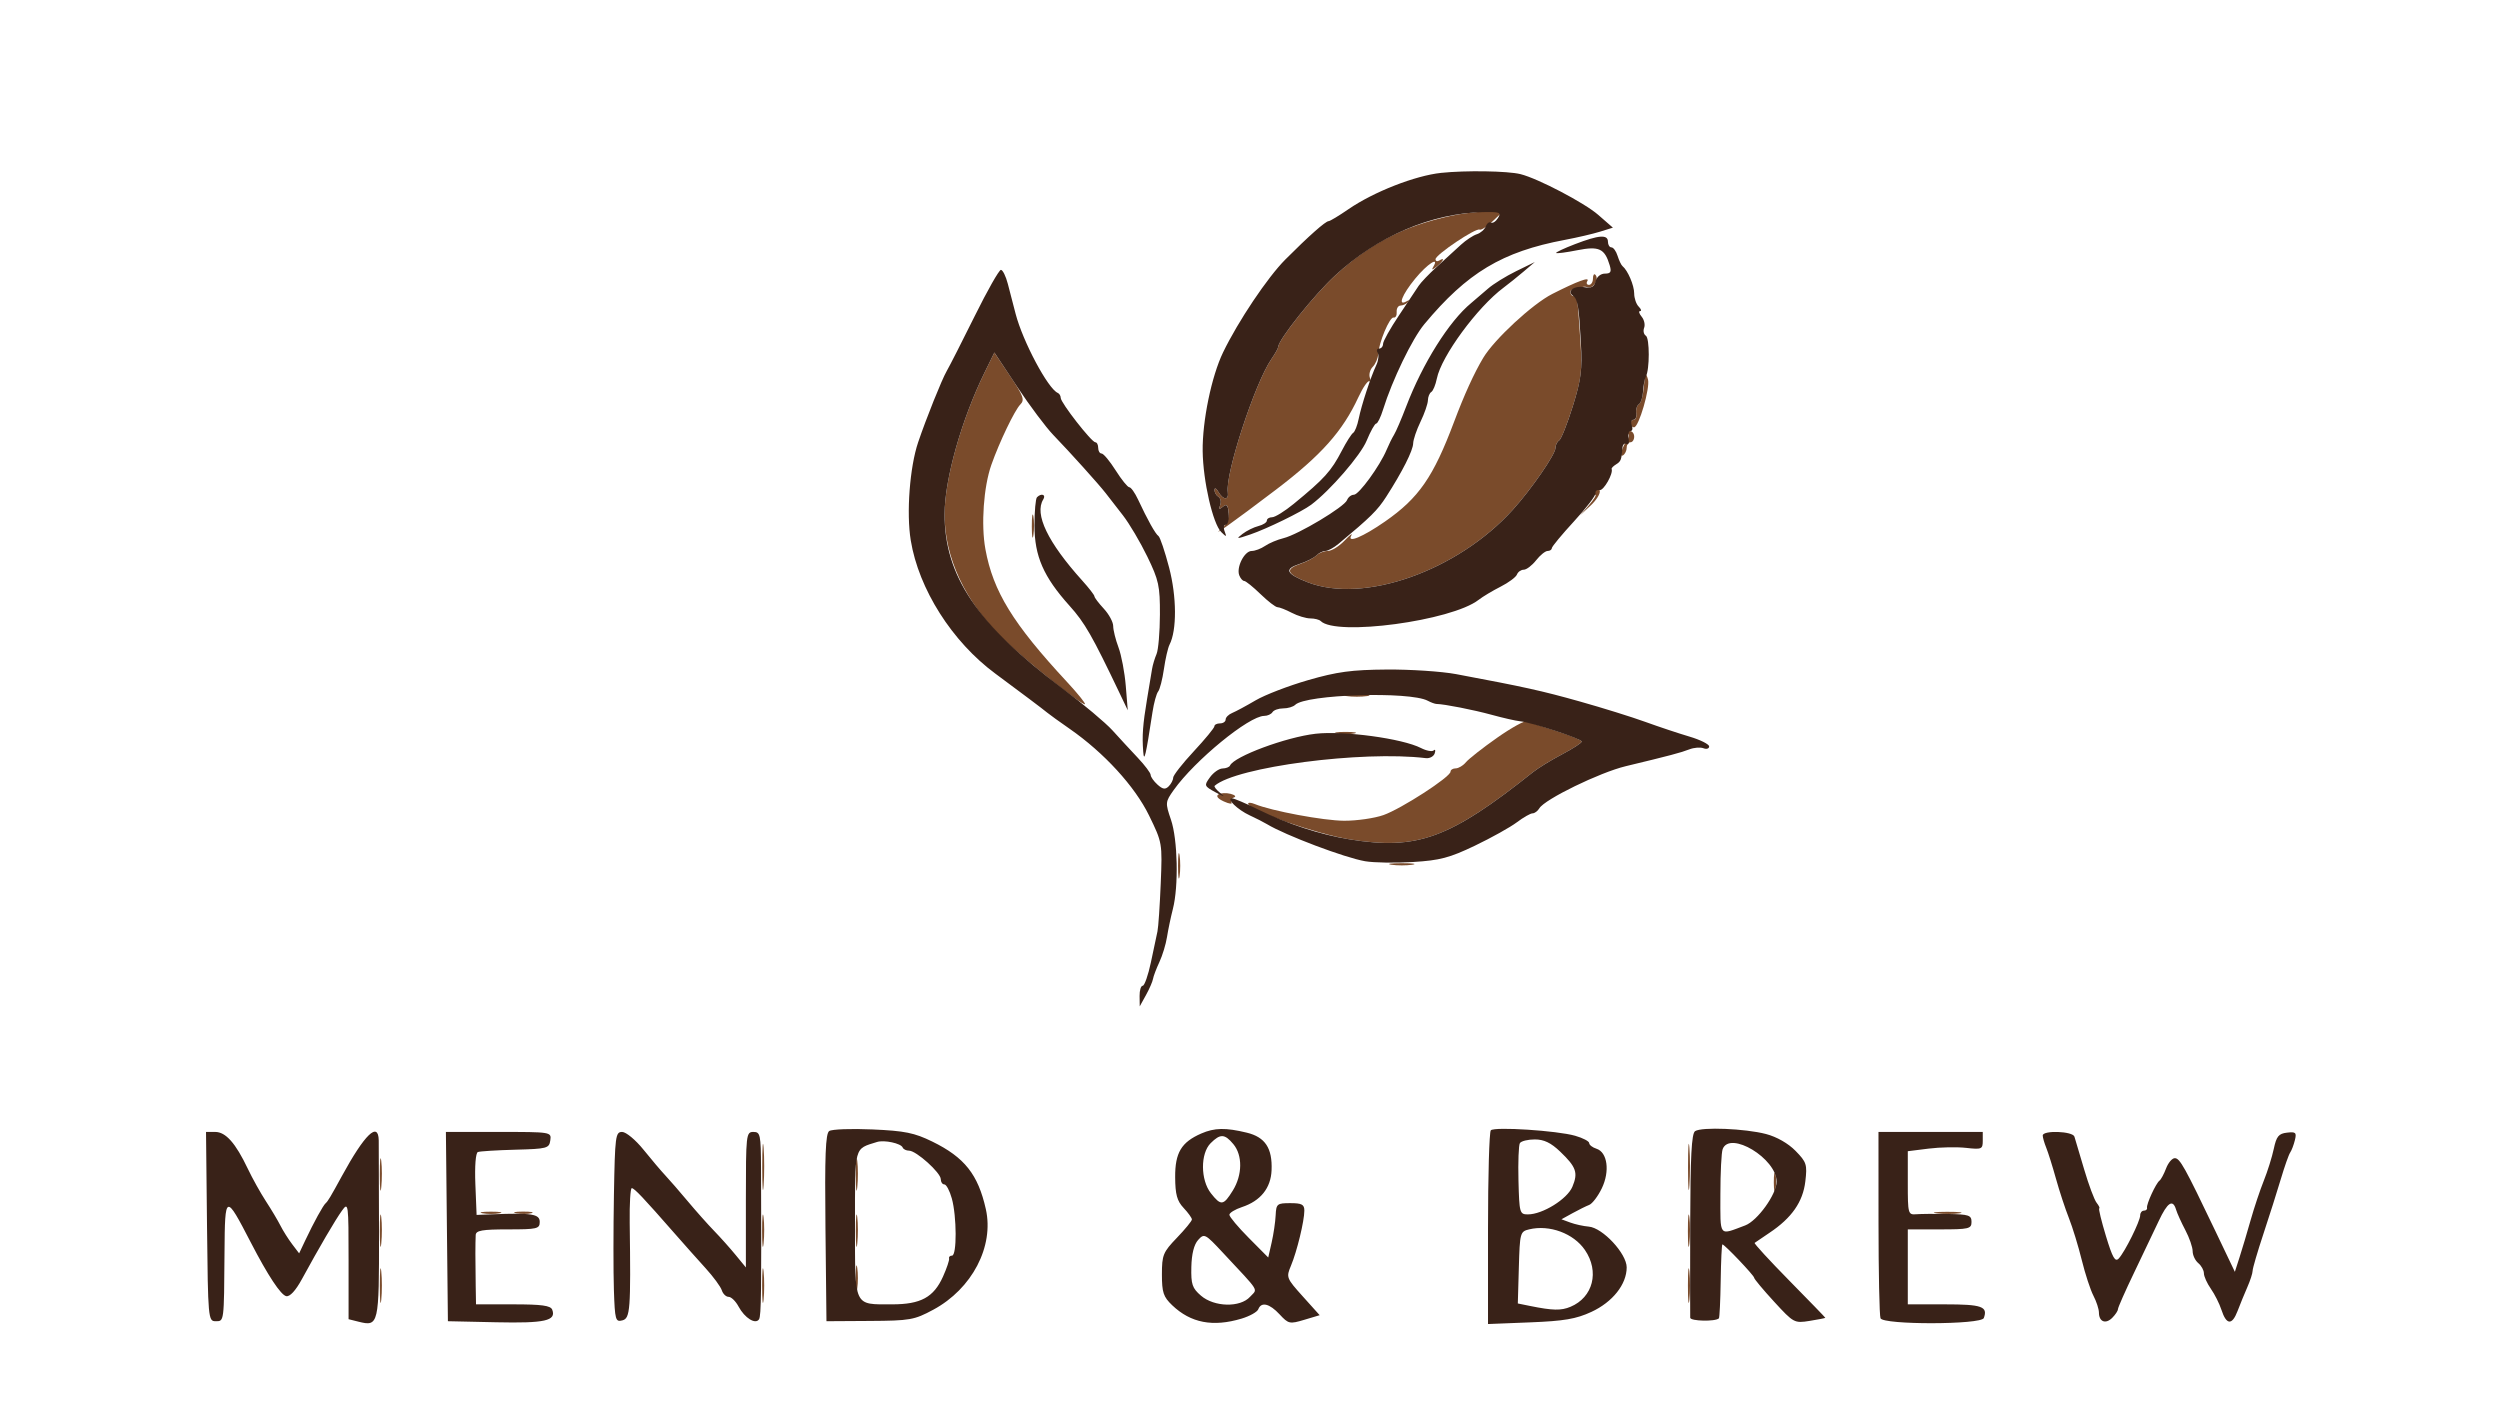
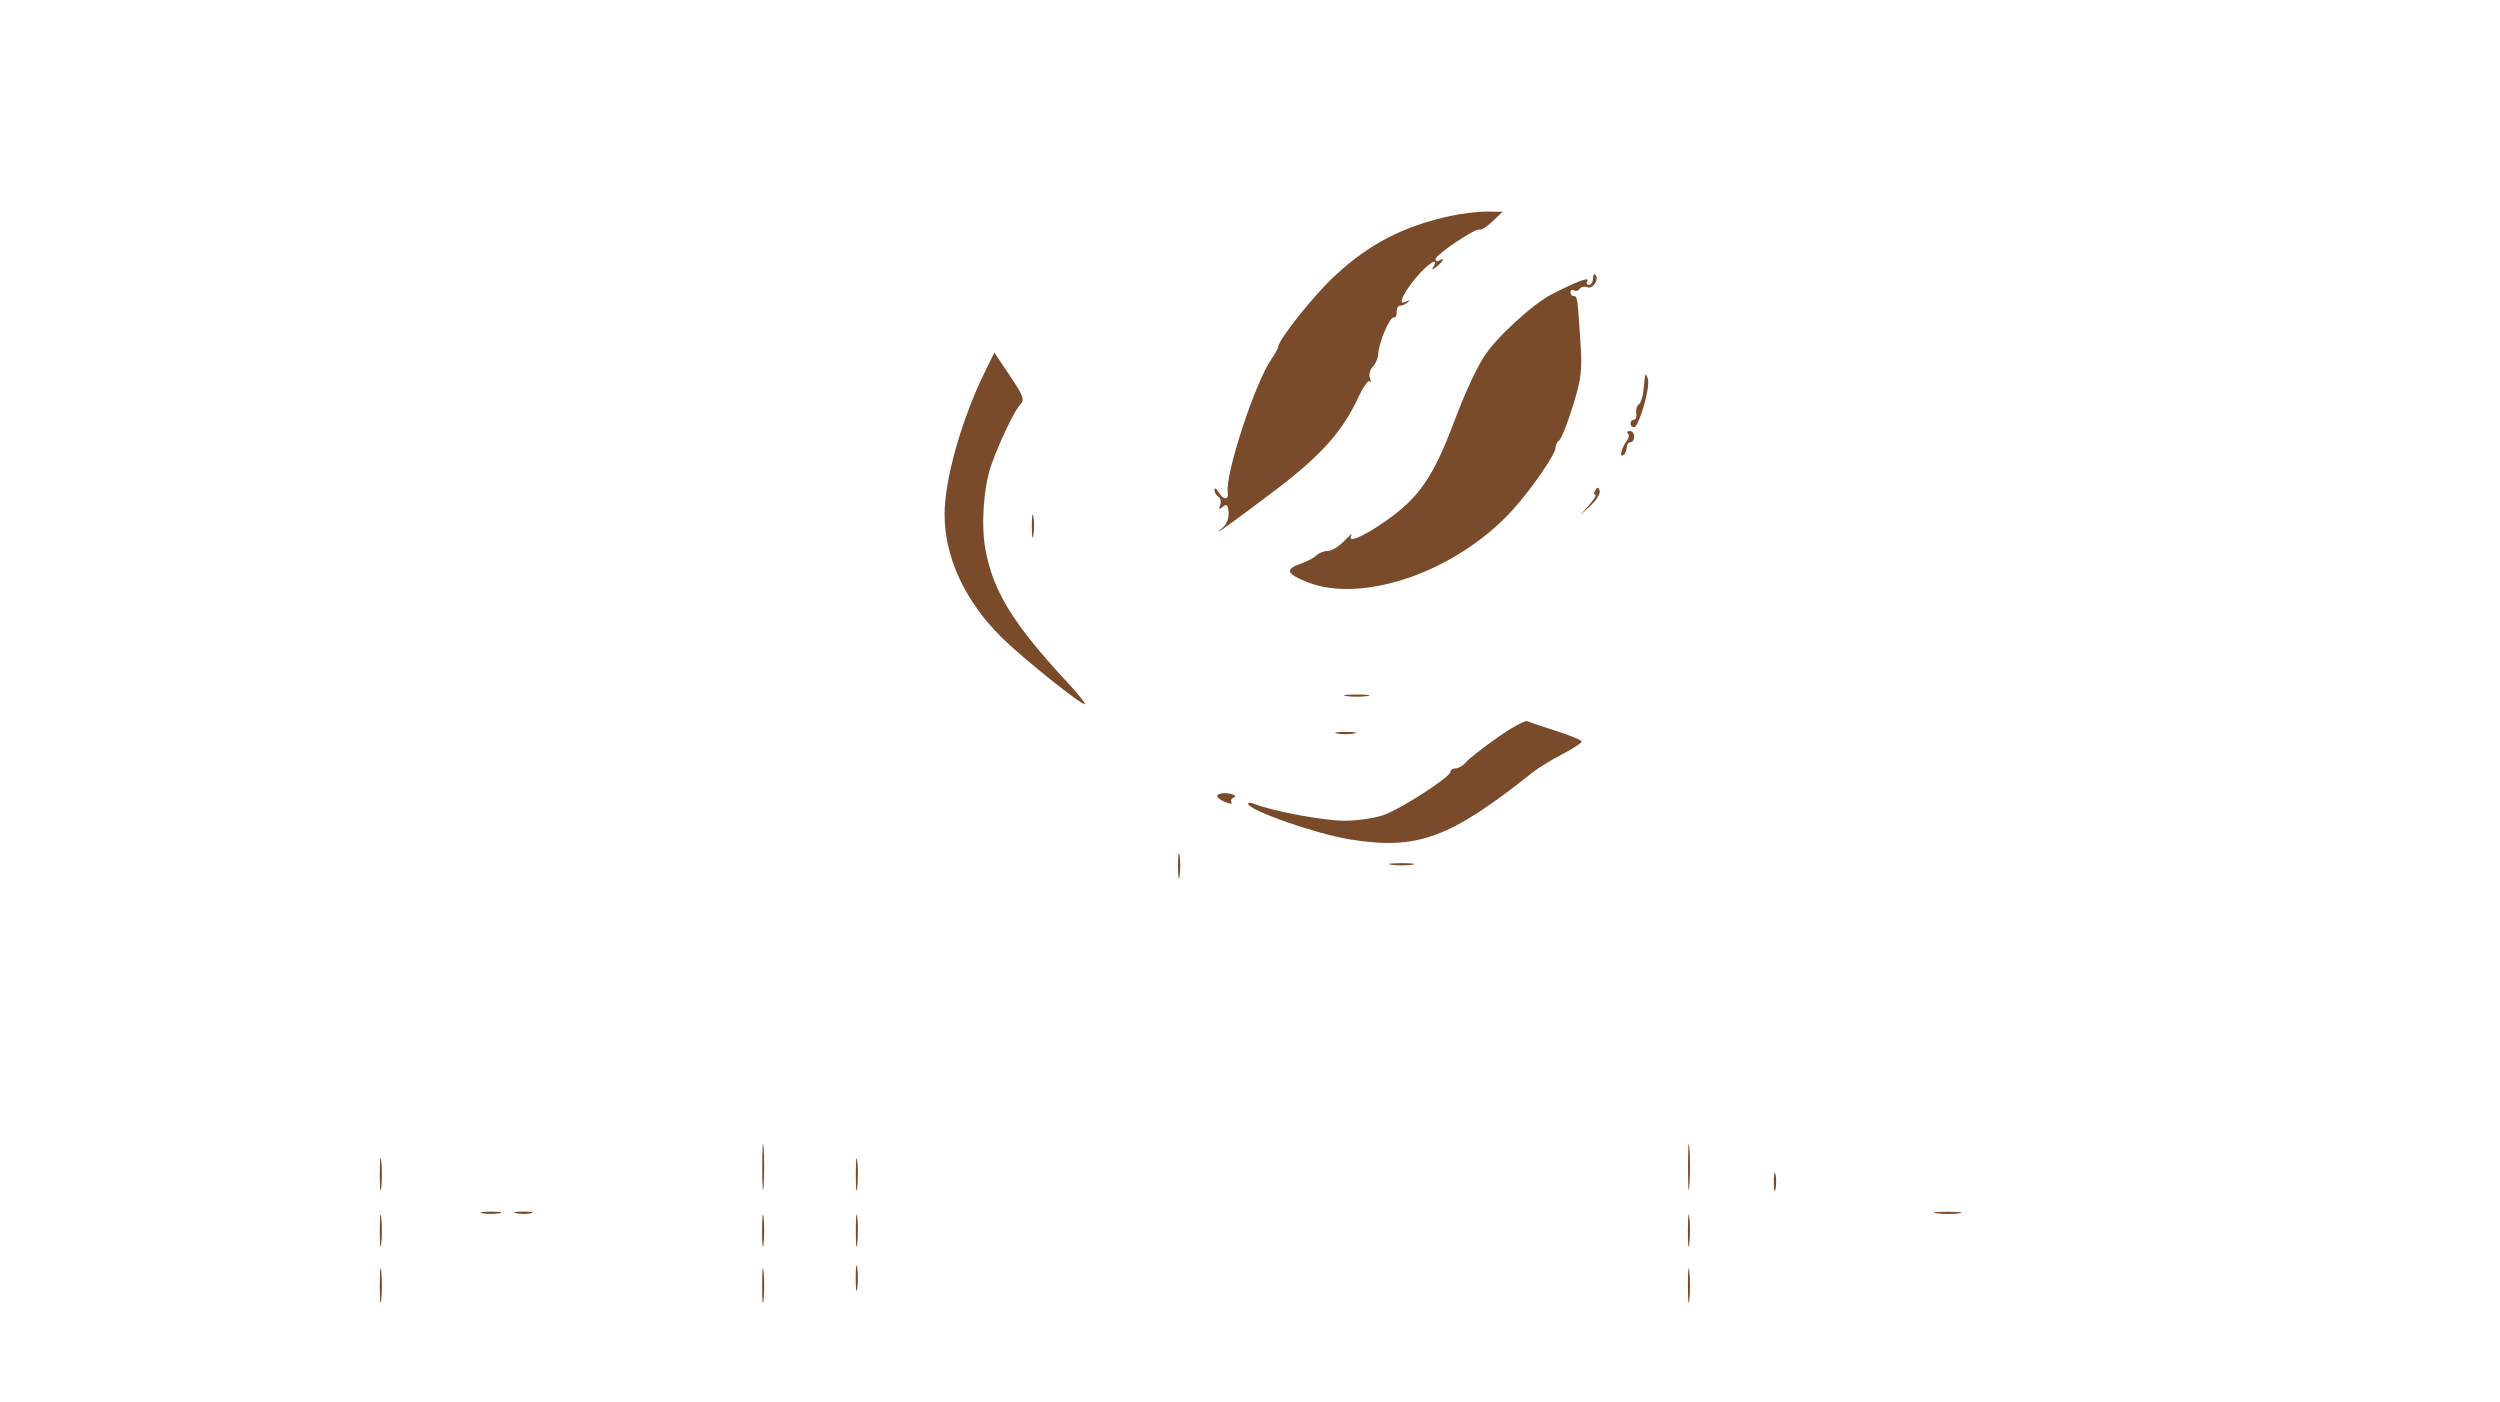
<svg xmlns="http://www.w3.org/2000/svg" width="667" height="374" viewBox="0 0 667 374" version="1.1">
  <path d="M 387 57.606 C 374.450 60.342, 365.363 65.038, 356.200 73.522 C 350.467 78.829, 341 90.729, 341 92.627 C 341 92.937, 340.182 94.386, 339.182 95.846 C 334.803 102.240, 326.865 126.472, 327.572 131.288 C 327.898 133.513, 326.385 133.490, 325.080 131.250 C 324.519 130.287, 324.047 130.036, 324.030 130.691 C 324.014 131.346, 324.481 132.179, 325.068 132.542 C 325.656 132.905, 325.870 133.895, 325.545 134.743 C 325.093 135.921, 325.262 136.027, 326.264 135.196 C 327.280 134.353, 327.621 134.688, 327.787 136.694 C 327.907 138.149, 327.236 139.921, 326.250 140.749 C 322.052 144.275, 329.293 139.113, 340.453 130.625 C 352.532 121.438, 358.207 115.068, 362.424 105.967 C 363.679 103.257, 365.021 101.355, 365.406 101.739 C 365.791 102.124, 365.831 101.723, 365.495 100.848 C 365.160 99.974, 365.495 98.637, 366.240 97.879 C 366.985 97.121, 367.642 95.600, 367.700 94.500 C 367.862 91.390, 370.775 84.476, 371.824 84.711 C 372.341 84.827, 372.705 84.163, 372.632 83.235 C 372.560 82.307, 373.025 81.537, 373.667 81.524 C 374.308 81.511, 375.208 81.090, 375.667 80.590 C 376.151 80.061, 375.976 79.981, 375.250 80.399 C 372.833 81.789, 374.028 78.672, 377.567 74.353 C 380.803 70.403, 384.192 68.213, 382.367 71.250 C 381.857 72.099, 382.158 72.060, 383.308 71.128 C 385.140 69.642, 385.628 68.494, 384 69.500 C 383.450 69.840, 383 69.685, 383 69.156 C 383 67.960, 393.731 60.749, 394.754 61.258 C 395.164 61.462, 396.717 60.475, 398.204 59.065 L 400.909 56.500 396.704 56.453 C 394.392 56.428, 390.025 56.947, 387 57.606 M 425 74.333 C 425 75.250, 424.523 76, 423.941 76 C 423.359 76, 423.159 75.551, 423.498 75.003 C 424.265 73.762, 420.972 74.967, 414.159 78.419 C 408.863 81.103, 398.670 90.540, 395.709 95.500 C 393.284 99.563, 390.670 105.301, 387.965 112.500 C 382.410 127.283, 378.551 132.860, 369.538 139.132 C 363.611 143.257, 359.259 145.058, 360.538 142.857 C 360.972 142.111, 360.150 142.738, 358.711 144.250 C 357.273 145.762, 355.264 147, 354.248 147 C 353.231 147, 351.860 147.540, 351.201 148.199 C 350.541 148.859, 348.607 149.871, 346.904 150.449 C 342.749 151.859, 343.254 153.138, 348.830 155.329 C 363.760 161.193, 388.857 152.340, 403.618 136.002 C 408.578 130.511, 415 121.209, 415 119.515 C 415 118.746, 415.442 117.845, 415.983 117.511 C 416.523 117.177, 418.153 113.094, 419.605 108.439 C 421.950 100.916, 422.175 98.948, 421.628 90.738 C 420.854 79.110, 420.837 79, 419.833 79 C 419.375 79, 419 78.523, 419 77.941 C 419 77.359, 419.419 77.141, 419.931 77.457 C 420.443 77.774, 421.132 77.595, 421.463 77.060 C 421.794 76.525, 422.721 76.339, 423.524 76.647 C 425.019 77.221, 426.764 74.431, 425.624 73.290 C 425.281 72.947, 425 73.417, 425 74.333 M 262.687 99.386 C 256.527 111.966, 252.031 127.869, 252.012 137.145 C 251.988 148.708, 257.494 160.523, 267.461 170.292 C 273.117 175.836, 288.894 188.439, 289.464 187.869 C 289.667 187.666, 287.509 184.994, 284.667 181.932 C 270.252 166.401, 264.962 157.793, 262.906 146.525 C 261.711 139.977, 262.426 129.879, 264.500 124.001 C 266.649 117.909, 270.731 109.412, 272.232 107.907 C 273.435 106.699, 273.043 105.618, 269.464 100.281 L 265.294 94.062 262.687 99.386 M 439.006 100 C 438.882 100.275, 438.655 102.018, 438.501 103.872 C 438.347 105.727, 437.786 107.527, 437.252 107.872 C 436.719 108.218, 436.405 109.287, 436.553 110.250 C 436.702 111.213, 436.413 112, 435.912 112 C 435.410 112, 435 112.450, 435 113 C 435 113.550, 435.437 114, 435.972 114 C 437.232 114, 440.284 103.523, 439.688 101.245 C 439.437 100.285, 439.130 99.725, 439.006 100 M 434.325 115.658 C 434.687 116.020, 434.606 116.807, 434.147 117.408 C 432.746 119.237, 431.934 122.159, 433.011 121.493 C 433.555 121.157, 434 120.234, 434 119.441 C 434 118.648, 434.450 118, 435 118 C 435.550 118, 436 117.325, 436 116.500 C 436 115.675, 435.475 115, 434.833 115 C 434.192 115, 433.963 115.296, 434.325 115.658 M 425.624 130.799 C 425.216 131.460, 425.212 132, 425.615 132 C 426.019 132, 425.270 133.238, 423.953 134.750 L 421.556 137.500 424.398 134.858 C 425.960 133.405, 427.042 131.627, 426.802 130.907 C 426.471 129.913, 426.188 129.887, 425.624 130.799 M 275.286 140.500 C 275.294 143.250, 275.488 144.256, 275.718 142.736 C 275.947 141.216, 275.941 138.966, 275.704 137.736 C 275.467 136.506, 275.279 137.750, 275.286 140.500 M 359.250 185.716 C 360.762 185.945, 363.238 185.945, 364.750 185.716 C 366.262 185.487, 365.025 185.300, 362 185.300 C 358.975 185.300, 357.738 185.487, 359.250 185.716 M 399.429 196.835 C 395.609 199.518, 391.870 202.452, 391.119 203.356 C 390.369 204.260, 389.135 205, 388.378 205 C 387.620 205, 387 205.396, 387 205.880 C 387 207.287, 373.884 215.777, 369.106 217.462 C 366.710 218.308, 361.993 218.988, 358.624 218.974 C 353.102 218.951, 339.209 216.353, 334.750 214.510 C 333.788 214.112, 333 214.075, 333 214.429 C 333 216.137, 351.036 222.476, 360.065 223.941 C 378.145 226.874, 386.748 223.722, 409 206.011 C 410.375 204.917, 413.861 202.779, 416.748 201.261 C 419.634 199.742, 421.996 198.206, 421.998 197.847 C 421.999 197.488, 418.962 196.224, 415.250 195.039 C 411.538 193.853, 408.022 192.674, 407.437 192.420 C 406.852 192.166, 403.248 194.153, 399.429 196.835 M 356.750 195.706 C 357.988 195.944, 360.012 195.944, 361.250 195.706 C 362.488 195.467, 361.475 195.272, 359 195.272 C 356.525 195.272, 355.512 195.467, 356.750 195.706 M 325.082 211.949 C 324.363 212.394, 324.899 213.089, 326.535 213.834 C 327.961 214.484, 328.871 214.600, 328.557 214.093 C 328.244 213.586, 328.541 212.986, 329.218 212.761 C 329.895 212.535, 329.497 212.102, 328.335 211.798 C 327.172 211.494, 325.709 211.562, 325.082 211.949 M 314.300 231 C 314.300 234.025, 314.487 235.262, 314.716 233.750 C 314.945 232.238, 314.945 229.762, 314.716 228.250 C 314.487 226.738, 314.300 227.975, 314.300 231 M 371.250 230.716 C 372.762 230.945, 375.238 230.945, 376.750 230.716 C 378.262 230.487, 377.025 230.300, 374 230.300 C 370.975 230.300, 369.738 230.487, 371.250 230.716 M 203.365 311.500 C 203.368 317, 203.536 319.122, 203.738 316.216 C 203.941 313.311, 203.939 308.811, 203.734 306.216 C 203.528 303.622, 203.363 306, 203.365 311.500 M 450.365 311.500 C 450.368 317, 450.536 319.122, 450.738 316.216 C 450.941 313.311, 450.939 308.811, 450.734 306.216 C 450.528 303.622, 450.363 306, 450.365 311.500 M 101.328 313.500 C 101.333 317.350, 101.513 318.802, 101.730 316.728 C 101.946 314.653, 101.943 311.503, 101.722 309.728 C 101.501 307.952, 101.324 309.650, 101.328 313.500 M 228.328 313.500 C 228.333 317.350, 228.513 318.802, 228.730 316.728 C 228.946 314.653, 228.943 311.503, 228.722 309.728 C 228.501 307.952, 228.324 309.650, 228.328 313.500 M 473.252 315.500 C 473.263 317.700, 473.468 318.482, 473.707 317.238 C 473.946 315.994, 473.937 314.194, 473.687 313.238 C 473.437 312.282, 473.241 313.300, 473.252 315.500 M 101.328 328.500 C 101.333 332.350, 101.513 333.802, 101.730 331.728 C 101.946 329.653, 101.943 326.503, 101.722 324.728 C 101.501 322.952, 101.324 324.650, 101.328 328.500 M 203.328 328.500 C 203.333 332.350, 203.513 333.802, 203.730 331.728 C 203.946 329.653, 203.943 326.503, 203.722 324.728 C 203.501 322.952, 203.324 324.650, 203.328 328.500 M 228.328 328.500 C 228.333 332.350, 228.513 333.802, 228.730 331.728 C 228.946 329.653, 228.943 326.503, 228.722 324.728 C 228.501 322.952, 228.324 324.650, 228.328 328.500 M 450.328 328.500 C 450.333 332.350, 450.513 333.802, 450.730 331.728 C 450.946 329.653, 450.943 326.503, 450.722 324.728 C 450.501 322.952, 450.324 324.650, 450.328 328.500 M 128.750 323.706 C 129.988 323.944, 132.012 323.944, 133.250 323.706 C 134.488 323.467, 133.475 323.272, 131 323.272 C 128.525 323.272, 127.513 323.467, 128.750 323.706 M 137.762 323.707 C 139.006 323.946, 140.806 323.937, 141.762 323.687 C 142.718 323.437, 141.700 323.241, 139.500 323.252 C 137.300 323.263, 136.518 323.468, 137.762 323.707 M 516.768 323.725 C 518.565 323.947, 521.265 323.943, 522.768 323.715 C 524.271 323.486, 522.800 323.304, 519.500 323.310 C 516.200 323.315, 514.971 323.502, 516.768 323.725 M 101.336 343 C 101.336 347.125, 101.513 348.813, 101.728 346.750 C 101.944 344.688, 101.944 341.313, 101.728 339.250 C 101.513 337.188, 101.336 338.875, 101.336 343 M 203.336 343 C 203.336 347.125, 203.513 348.813, 203.728 346.750 C 203.944 344.688, 203.944 341.313, 203.728 339.250 C 203.513 337.188, 203.336 338.875, 203.336 343 M 228.300 341 C 228.300 344.025, 228.487 345.262, 228.716 343.750 C 228.945 342.238, 228.945 339.762, 228.716 338.250 C 228.487 336.738, 228.300 337.975, 228.300 341 M 450.336 343 C 450.336 347.125, 450.513 348.813, 450.728 346.750 C 450.944 344.688, 450.944 341.313, 450.728 339.250 C 450.513 337.188, 450.336 338.875, 450.336 343" stroke="none" fill="#7a4b2b" fill-rule="evenodd" />
-   <path d="M 384.500 46.122 C 377.560 46.856, 366.483 51.195, 359.787 55.802 C 357.231 57.561, 354.843 59, 354.480 59 C 353.662 59, 349.125 63.019, 342.933 69.232 C 338.181 73.999, 330.352 85.672, 326.322 94 C 323.238 100.374, 320.768 112.321, 320.872 120.359 C 320.976 128.355, 323.588 139.738, 325.829 141.957 C 327.236 143.349, 327.323 143.329, 326.725 141.750 C 326.361 140.787, 326.506 140, 327.047 140 C 327.589 140, 327.931 138.673, 327.807 137.051 C 327.631 134.740, 327.298 134.338, 326.268 135.192 C 325.261 136.028, 325.092 135.923, 325.545 134.743 C 325.870 133.895, 325.656 132.905, 325.068 132.542 C 324.481 132.179, 324.014 131.346, 324.030 130.691 C 324.047 130.036, 324.519 130.287, 325.080 131.250 C 326.385 133.490, 327.898 133.513, 327.572 131.288 C 326.865 126.472, 334.803 102.240, 339.182 95.846 C 340.182 94.386, 341 92.937, 341 92.627 C 341 90.729, 350.467 78.829, 356.200 73.522 C 367.512 63.048, 381.834 56.897, 395.608 56.595 C 400.171 56.495, 400.602 56.664, 399.658 58.177 C 399.076 59.108, 398.237 59.646, 397.793 59.372 C 397.349 59.098, 396.722 59.560, 396.401 60.399 C 396.079 61.237, 395.007 62.180, 394.019 62.494 C 393.031 62.807, 391.130 64.062, 389.795 65.282 C 388.460 66.502, 385.597 69.118, 383.434 71.097 C 381.270 73.075, 379.050 75.394, 378.500 76.250 C 377.950 77.106, 375.587 80.658, 373.250 84.145 C 370.913 87.631, 369 91.050, 369 91.742 C 369 92.434, 368.523 93, 367.941 93 C 367.359 93, 367.187 93.493, 367.559 94.095 C 367.931 94.698, 367.780 96.160, 367.224 97.345 C 365.694 100.602, 363.234 108.096, 362.499 111.739 C 362.140 113.520, 361.477 115.205, 361.027 115.484 C 360.576 115.762, 359.214 117.905, 357.999 120.245 C 355.156 125.723, 353.344 127.726, 345.155 134.438 C 342.766 136.397, 340.178 138, 339.405 138 C 338.632 138, 338 138.401, 338 138.892 C 338 139.382, 336.988 140.037, 335.750 140.348 C 334.512 140.659, 332.600 141.604, 331.500 142.448 C 329.685 143.841, 329.876 143.855, 333.571 142.599 C 337.985 141.098, 347.314 136.544, 349.820 134.666 C 354.884 130.871, 363.017 121.476, 364.626 117.563 C 365.657 115.057, 366.803 113.006, 367.172 113.004 C 367.542 113.002, 368.369 111.313, 369.009 109.250 C 371.438 101.421, 376.770 90.389, 380 86.505 C 391.439 72.753, 400.777 67.149, 417.500 63.999 C 420.800 63.377, 425.035 62.390, 426.910 61.804 L 430.320 60.739 426.410 57.329 C 422.715 54.105, 410.317 47.612, 405.646 46.454 C 402.228 45.606, 391.033 45.431, 384.500 46.122 M 420.180 65.148 C 417.253 66.273, 415.003 67.333, 415.180 67.506 C 415.356 67.678, 417.893 67.344, 420.818 66.763 C 426.622 65.612, 428.128 66.306, 429.460 70.750 C 429.998 72.545, 429.740 73, 428.184 73 C 427.063 73, 426.007 73.866, 425.701 75.035 C 425.294 76.591, 424.565 76.960, 422.601 76.604 C 420.017 76.135, 417.987 77.674, 419.622 78.862 C 420.930 79.813, 421.247 81.637, 421.768 91.238 C 422.175 98.722, 421.865 101.189, 419.605 108.439 C 418.153 113.094, 416.523 117.177, 415.983 117.511 C 415.442 117.845, 415 118.746, 415 119.515 C 415 121.209, 408.578 130.511, 403.618 136.002 C 388.857 152.340, 363.760 161.193, 348.830 155.329 C 343.081 153.070, 342.544 151.809, 346.751 150.449 C 348.539 149.871, 350.541 148.859, 351.201 148.199 C 351.860 147.540, 352.947 147, 353.615 147 C 354.283 147, 355.881 146.125, 357.165 145.055 C 365.693 137.953, 367.512 136.157, 369.837 132.542 C 374.146 125.841, 376.998 120.196, 377.034 118.296 C 377.053 117.308, 377.937 114.700, 379 112.500 C 380.063 110.300, 380.947 107.739, 380.966 106.809 C 380.985 105.879, 381.392 104.876, 381.871 104.580 C 382.350 104.284, 383.015 102.673, 383.350 100.999 C 384.539 95.056, 394.158 81.951, 401.148 76.750 C 402.442 75.788, 404.850 73.854, 406.500 72.453 L 409.500 69.906 404.500 72.354 C 401.750 73.700, 398.375 75.794, 397 77.006 C 395.625 78.218, 393.600 79.952, 392.500 80.859 C 386.608 85.718, 379.562 96.945, 375.152 108.500 C 373.893 111.800, 372.443 115.175, 371.929 116 C 371.415 116.825, 370.526 118.625, 369.952 120 C 368.154 124.309, 362.558 131.996, 361.219 131.998 C 360.514 131.999, 359.689 132.646, 359.387 133.435 C 358.693 135.242, 346.355 142.629, 342.436 143.584 C 340.821 143.977, 338.612 144.906, 337.527 145.649 C 336.443 146.392, 334.827 147, 333.938 147 C 332.018 147, 329.809 151.338, 330.634 153.488 C 330.953 154.320, 331.547 155, 331.954 155 C 332.360 155, 334.315 156.575, 336.297 158.500 C 338.279 160.425, 340.322 162, 340.836 162 C 341.351 162, 343.060 162.672, 344.636 163.494 C 346.211 164.315, 348.438 164.990, 349.583 164.994 C 350.729 164.997, 351.980 165.313, 352.362 165.696 C 356.462 169.795, 387.274 165.656, 394.500 160.035 C 395.600 159.179, 398.240 157.597, 400.366 156.520 C 402.492 155.442, 404.453 153.984, 404.723 153.280 C 404.993 152.576, 405.808 152, 406.534 152 C 407.261 152, 408.740 150.875, 409.821 149.500 C 410.903 148.125, 412.286 147, 412.894 147 C 413.502 147, 414.011 146.662, 414.024 146.250 C 414.037 145.838, 416.711 142.608, 419.965 139.074 C 423.220 135.539, 425.796 132.164, 425.691 131.574 C 425.586 130.983, 426.072 130.616, 426.772 130.757 C 427.838 130.973, 430.476 126.337, 429.985 125.112 C 429.899 124.898, 430.430 124.352, 431.165 123.898 C 432.464 123.095, 432.613 122.706, 432.875 119.441 C 432.944 118.584, 433.426 118.146, 433.948 118.468 C 434.469 118.790, 434.720 118.141, 434.505 117.027 C 434.290 115.912, 434.525 115, 435.026 115 C 435.527 115, 435.678 114.325, 435.362 113.500 C 435.045 112.675, 435.244 112, 435.805 112 C 436.365 112, 436.702 111.213, 436.553 110.250 C 436.405 109.287, 436.719 108.218, 437.252 107.872 C 437.786 107.527, 438.293 105.952, 438.379 104.372 C 438.466 102.793, 438.792 101.050, 439.103 100.500 C 440.144 98.661, 440.152 90.212, 439.113 89.570 C 438.549 89.221, 438.343 88.270, 438.656 87.455 C 438.968 86.641, 438.668 85.305, 437.989 84.487 C 437.311 83.669, 437.125 83, 437.578 83 C 438.030 83, 437.860 82.460, 437.200 81.800 C 436.540 81.140, 436 79.559, 436 78.286 C 436 76.133, 434.296 72.147, 432.885 71 C 432.546 70.725, 431.954 69.487, 431.567 68.250 C 431.181 67.013, 430.446 66, 429.933 66 C 429.420 66, 429 65.325, 429 64.500 C 429 62.504, 426.603 62.680, 420.180 65.148 M 260.093 84.250 C 256.756 90.987, 253.375 97.625, 252.581 99 C 251.276 101.260, 247.116 111.633, 244.961 118 C 242.719 124.621, 241.796 136.865, 242.988 144.163 C 245.112 157.162, 254.006 171.185, 265.526 179.698 C 271.997 184.479, 278.438 189.325, 279.442 190.168 C 280.024 190.656, 282.697 192.582, 285.383 194.447 C 294.549 200.813, 302.775 209.793, 306.571 217.578 C 310.105 224.829, 310.124 224.940, 309.685 235.687 C 309.441 241.634, 309.049 247.400, 308.812 248.500 C 308.576 249.600, 307.788 253.313, 307.061 256.750 C 306.334 260.188, 305.348 263, 304.870 263 C 304.391 263, 304.018 264.238, 304.040 265.750 L 304.080 268.500 305.739 265.500 C 306.652 263.850, 307.499 261.903, 307.622 261.172 C 307.745 260.442, 308.513 258.417, 309.327 256.672 C 310.142 254.928, 311.055 251.925, 311.356 250 C 311.656 248.075, 312.364 244.700, 312.927 242.500 C 314.483 236.429, 314.215 223.987, 312.414 218.703 C 310.873 214.178, 310.893 213.959, 313.152 210.775 C 318.756 202.876, 333.255 191, 337.294 191 C 338.168 191, 339.160 190.550, 339.500 190 C 339.840 189.450, 341.126 189, 342.359 189 C 343.592 189, 345.028 188.575, 345.550 188.056 C 348.373 185.251, 376.126 184.391, 380.926 186.961 C 381.792 187.424, 382.844 187.809, 383.264 187.816 C 385.367 187.852, 393.112 189.377, 398 190.716 C 401.025 191.546, 404.400 192.314, 405.500 192.424 C 408.661 192.739, 422 197.125, 421.998 197.847 C 421.996 198.206, 419.634 199.742, 416.748 201.261 C 413.861 202.779, 410.375 204.917, 409 206.011 C 386.748 223.722, 378.145 226.874, 360.065 223.941 C 352.142 222.655, 343.378 219.786, 335.590 215.928 C 332.340 214.317, 329.247 213, 328.718 213 C 327.045 213, 330.212 216.056, 333.420 217.538 C 335.114 218.320, 337.175 219.369, 338 219.870 C 342.918 222.853, 358.821 228.860, 364.243 229.781 C 366.584 230.179, 372.325 230.270, 377 229.984 C 384.175 229.544, 386.747 228.865, 393.500 225.629 C 397.900 223.520, 402.932 220.716, 404.683 219.398 C 406.434 218.079, 408.324 217, 408.884 217 C 409.443 217, 410.260 216.393, 410.700 215.652 C 412.127 213.246, 426.809 206.092, 433.745 204.422 C 445.542 201.582, 448.445 200.813, 450.738 199.923 C 451.969 199.445, 453.657 199.315, 454.488 199.634 C 455.320 199.953, 456 199.733, 456 199.146 C 456 198.558, 453.637 197.379, 450.750 196.524 C 447.863 195.670, 442.575 193.909, 439 192.610 C 435.425 191.311, 427.550 188.857, 421.500 187.156 C 411.259 184.277, 406.825 183.296, 388.500 179.859 C 384.650 179.137, 376.325 178.585, 370 178.631 C 360.608 178.701, 356.759 179.220, 349 181.461 C 343.775 182.970, 337.475 185.396, 335 186.852 C 332.525 188.309, 329.712 189.823, 328.750 190.218 C 327.788 190.613, 327 191.400, 327 191.968 C 327 192.535, 326.325 193, 325.500 193 C 324.675 193, 324 193.348, 324 193.773 C 324 194.197, 321.525 197.205, 318.500 200.455 C 315.475 203.705, 313 206.868, 313 207.482 C 313 208.097, 312.466 209.134, 311.814 209.786 C 310.899 210.701, 310.213 210.597, 308.814 209.331 C 307.816 208.429, 307 207.270, 307 206.756 C 307 206.242, 305.446 204.175, 303.546 202.161 C 301.647 200.147, 298.609 196.859, 296.796 194.854 C 294.983 192.849, 289 187.826, 283.500 183.694 C 260.702 166.563, 251.977 153.666, 252.012 137.145 C 252.031 127.866, 256.527 111.966, 262.691 99.379 L 265.301 94.048 271.400 103.223 C 274.755 108.269, 279.075 114.032, 281 116.030 C 285.604 120.808, 293.114 129.147, 295 131.575 C 295.825 132.637, 297.897 135.305, 299.604 137.503 C 301.311 139.701, 304.236 144.650, 306.104 148.500 C 309.165 154.809, 309.497 156.340, 309.466 164 C 309.448 168.675, 309.043 173.400, 308.566 174.500 C 308.090 175.600, 307.550 177.400, 307.367 178.500 C 307.183 179.600, 306.585 183.200, 306.037 186.500 C 304.897 193.357, 304.684 196.258, 305.007 200.500 C 305.246 203.635, 305.684 201.774, 307.483 190 C 307.861 187.525, 308.540 185.050, 308.992 184.500 C 309.443 183.950, 310.137 181.250, 310.534 178.500 C 310.931 175.750, 311.604 172.825, 312.029 172 C 314.008 168.162, 313.961 159.226, 311.920 151.434 C 310.780 147.083, 309.501 143.294, 309.078 143.012 C 308.272 142.476, 306.187 138.746, 303.620 133.250 C 302.785 131.463, 301.742 129.999, 301.301 129.998 C 300.860 129.997, 299.221 127.972, 297.658 125.498 C 296.095 123.024, 294.408 121, 293.908 121 C 293.409 121, 293 120.325, 293 119.500 C 293 118.675, 292.657 118, 292.237 118 C 291.235 118, 283 107.443, 283 106.159 C 283 105.613, 282.646 105.017, 282.214 104.833 C 279.612 103.730, 272.882 91.098, 270.961 83.712 C 270.358 81.395, 269.428 77.813, 268.894 75.750 C 268.360 73.688, 267.527 72, 267.042 72 C 266.558 72, 263.431 77.513, 260.093 84.250 M 276.667 132.667 C 276.300 133.033, 276 136.423, 276 140.200 C 276 148.379, 278.414 153.908, 285.358 161.631 C 289.434 166.164, 291.380 169.563, 298.741 185 L 300.887 189.500 300.357 183 C 300.066 179.425, 299.192 174.803, 298.414 172.730 C 297.636 170.656, 297 168.092, 297 167.031 C 297 165.971, 295.875 163.889, 294.500 162.405 C 293.125 160.922, 291.998 159.436, 291.995 159.104 C 291.993 158.772, 290.530 156.880, 288.745 154.901 C 279.540 144.691, 275.914 137.147, 278.340 133.250 C 279.148 131.953, 277.838 131.496, 276.667 132.667 M 351 195.764 C 343.119 196.665, 329.246 201.821, 328.167 204.250 C 327.983 204.662, 327.083 205.014, 326.167 205.031 C 325.250 205.049, 323.749 206.098, 322.830 207.363 C 321.209 209.597, 321.252 209.714, 324.330 211.403 C 326.674 212.689, 326.998 212.735, 325.573 211.581 C 324.513 210.723, 323.838 209.852, 324.073 209.646 C 329.796 204.621, 363.473 200.211, 380.392 202.270 C 381.433 202.396, 382.507 201.825, 382.779 201 C 383.051 200.175, 382.930 199.820, 382.510 200.210 C 382.090 200.601, 380.566 200.316, 379.123 199.577 C 374.147 197.028, 358.499 194.907, 351 195.764 M 221.232 301.760 C 220.253 302.439, 220.025 308.323, 220.232 327.570 L 220.500 352.500 232.035 352.428 C 242.816 352.361, 243.926 352.165, 249.006 349.428 C 259.346 343.858, 265.253 332.554, 263.023 322.604 C 260.947 313.338, 257.334 308.778, 248.734 304.571 C 243.947 302.229, 241.414 301.715, 232.772 301.333 C 227.122 301.083, 221.929 301.275, 221.232 301.760 M 320.500 302.420 C 315.177 304.739, 313.496 307.549, 313.534 314.063 C 313.561 318.695, 314.030 320.403, 315.784 322.270 C 317.003 323.568, 318 324.955, 318 325.353 C 318 325.751, 316.200 327.951, 314 330.240 C 310.303 334.087, 310 334.828, 310 340.014 C 310 344.833, 310.388 345.996, 312.750 348.249 C 317.696 352.967, 323.589 354.102, 331.238 351.811 C 333.422 351.156, 335.434 350.031, 335.711 349.311 C 336.505 347.242, 338.706 347.770, 341.400 350.676 C 343.762 353.223, 344.080 353.293, 347.985 352.123 L 352.089 350.893 347.589 345.888 C 343.206 341.012, 343.123 340.799, 344.429 337.691 C 346.028 333.882, 348 325.763, 348 322.986 C 348 321.358, 347.324 321, 344.250 321 C 340.718 321, 340.491 321.189, 340.344 324.250 C 340.259 326.038, 339.778 329.300, 339.276 331.500 L 338.364 335.500 333.182 330.280 C 330.332 327.409, 328 324.631, 328 324.107 C 328 323.584, 329.509 322.657, 331.353 322.049 C 336.311 320.412, 339.067 316.983, 339.257 312.211 C 339.492 306.322, 337.550 303.385, 332.633 302.192 C 326.995 300.824, 324.036 300.880, 320.500 302.420 M 397.750 301.566 C 397.337 301.988, 397 313.790, 397 327.793 L 397 353.252 408.250 352.807 C 417.305 352.449, 420.489 351.905, 424.571 350.019 C 430.240 347.400, 434 342.661, 434 338.135 C 434 334.462, 427.585 327.567, 423.883 327.261 C 422.464 327.144, 420.243 326.655, 418.947 326.176 L 416.592 325.305 419.546 323.677 C 421.171 322.782, 423.175 321.789, 424 321.470 C 424.825 321.151, 426.335 319.167, 427.355 317.061 C 429.564 312.500, 428.879 307.414, 425.931 306.478 C 424.869 306.141, 424 305.467, 424 304.980 C 424 304.493, 422.313 303.611, 420.250 303.022 C 415.426 301.642, 398.731 300.562, 397.750 301.566 M 452.250 301.790 C 451.309 302.413, 450.987 308.558, 450.948 326.559 C 450.920 339.727, 450.920 350.981, 450.949 351.568 C 450.994 352.501, 457.689 352.644, 458.602 351.731 C 458.785 351.548, 459 347.034, 459.080 341.699 C 459.160 336.365, 459.365 332, 459.535 332 C 460.100 332, 468 340.306, 468.008 340.909 C 468.013 341.234, 470.409 344.105, 473.334 347.290 C 478.555 352.974, 478.728 353.067, 482.826 352.412 C 485.122 352.045, 487 351.676, 487 351.592 C 487 351.508, 482.673 347.043, 477.385 341.668 C 472.097 336.293, 467.935 331.764, 468.135 331.602 C 468.336 331.441, 470.123 330.226, 472.108 328.904 C 478.018 324.966, 481.015 320.671, 481.661 315.216 C 482.197 310.689, 481.998 310.066, 479.047 307.048 C 477.102 305.059, 474.022 303.301, 471.176 302.556 C 465.590 301.095, 454.007 300.626, 452.250 301.790 M 55.233 327.250 C 55.492 351.744, 55.560 352.500, 57.500 352.500 C 59.821 352.500, 59.763 352.942, 59.901 334.050 C 60.016 318.431, 60.132 318.389, 66.920 331.500 C 71.489 340.325, 74.916 345.516, 76.370 345.814 C 77.334 346.011, 78.875 344.342, 80.527 341.314 C 85.169 332.801, 89.454 325.477, 91.250 322.984 C 92.945 320.631, 93 321.044, 93 336.258 L 93 351.962 95.655 352.628 C 101.030 353.977, 101.152 353.451, 101.121 329 C 101.105 316.625, 101.072 305.488, 101.046 304.250 C 100.941 299.103, 97.296 302.629, 91.228 313.750 C 88.223 319.257, 87.463 320.531, 86.904 321 C 86.211 321.582, 83.770 326.026, 81.440 330.948 L 79.808 334.396 77.949 331.948 C 76.927 330.602, 75.521 328.375, 74.826 327 C 74.130 325.625, 72.387 322.700, 70.951 320.500 C 69.516 318.300, 67.337 314.388, 66.109 311.806 C 62.857 304.970, 60.222 302, 57.410 302 L 54.966 302 55.233 327.250 M 119.233 327.250 L 119.500 352.500 132.361 352.781 C 145.409 353.066, 148.467 352.381, 147.334 349.427 C 146.910 348.324, 144.539 348, 136.893 348 L 127 348 126.917 343 C 126.871 340.250, 126.833 336.425, 126.833 334.500 C 126.833 332.575, 126.871 330.325, 126.917 329.500 C 126.984 328.291, 128.648 328, 135.500 328 C 143.333 328, 144 327.843, 144 326 C 144 323.899, 141.899 323.564, 131.328 323.978 L 127.157 324.141 126.828 315.941 C 126.634 311.083, 126.908 307.585, 127.500 307.360 C 128.050 307.151, 132.550 306.872, 137.500 306.740 C 145.988 306.514, 146.518 306.372, 146.820 304.250 C 147.138 302.008, 147.089 302, 133.052 302 L 118.966 302 119.233 327.250 M 163.796 318.750 C 163.633 327.962, 163.629 339.391, 163.787 344.147 C 164.054 352.179, 164.214 352.757, 166.037 352.280 C 168.148 351.728, 168.314 349.535, 168.005 326.250 C 167.938 321.163, 168.186 317, 168.557 317 C 169.233 317, 171.653 319.558, 180 329.095 C 182.475 331.923, 186.192 336.096, 188.259 338.369 C 190.327 340.641, 192.270 343.288, 192.577 344.250 C 192.884 345.212, 193.703 346, 194.398 346 C 195.093 346, 196.283 347.160, 197.041 348.577 C 198.696 351.669, 201.595 353.465, 202.519 351.970 C 203.093 351.040, 203.180 344.374, 203.041 311.750 C 203.003 302.680, 202.860 302, 201 302 C 199.074 302, 199 302.667, 199 320.077 L 199 338.153 196.269 334.827 C 194.768 332.997, 192.180 330.101, 190.519 328.390 C 188.859 326.680, 185.700 323.129, 183.500 320.500 C 181.300 317.870, 178.600 314.763, 177.500 313.594 C 176.400 312.425, 173.782 309.338, 171.683 306.734 C 169.566 304.109, 167.025 302, 165.979 302 C 164.216 302, 164.072 303.104, 163.796 318.750 M 501.187 326.172 C 501.191 339.466, 501.430 350.958, 501.718 351.708 C 502.409 353.508, 528.623 353.455, 529.283 351.653 C 530.411 348.575, 528.780 348, 518.917 348 L 509 348 509 338 L 509 328 517.500 328 C 525.333 328, 526 327.843, 526 326 C 526 324.225, 525.296 323.988, 519.750 323.889 C 516.313 323.828, 512.487 323.861, 511.250 323.961 C 509.079 324.137, 509 323.845, 509 315.644 L 509 307.144 514.562 306.449 C 517.622 306.067, 522.122 305.979, 524.562 306.254 C 528.708 306.721, 529 306.598, 529 304.377 L 529 302 515.089 302 L 501.179 302 501.187 326.172 M 545 302.953 C 545 303.477, 545.420 304.940, 545.932 306.203 C 546.445 307.466, 547.617 311.200, 548.537 314.500 C 549.456 317.800, 551.010 322.525, 551.990 325 C 552.969 327.475, 554.513 332.516, 555.420 336.203 C 556.327 339.889, 557.726 344.164, 558.529 345.703 C 559.331 347.241, 559.990 349.261, 559.994 350.191 C 560.003 352.654, 561.782 353.360, 563.543 351.599 C 564.384 350.759, 565.070 349.718, 565.069 349.286 C 565.068 348.854, 567.016 344.450, 569.399 339.500 C 571.781 334.550, 574.731 328.363, 575.954 325.750 C 578.292 320.757, 579.717 319.833, 580.581 322.750 C 580.866 323.712, 581.977 326.164, 583.050 328.198 C 584.122 330.232, 585 332.764, 585 333.826 C 585 334.887, 585.675 336.315, 586.500 337 C 587.325 337.685, 588 338.908, 588 339.718 C 588 340.528, 588.836 342.386, 589.857 343.846 C 590.879 345.306, 592.145 347.822, 592.670 349.438 C 594 353.529, 595.507 353.651, 596.980 349.788 C 597.670 347.979, 598.857 345.082, 599.617 343.349 C 600.378 341.616, 601 339.677, 601 339.040 C 601 338.403, 602.297 333.971, 603.882 329.191 C 605.466 324.411, 607.565 317.800, 608.546 314.500 C 609.526 311.200, 610.639 308.050, 611.020 307.500 C 611.400 306.950, 611.966 305.461, 612.277 304.191 C 612.774 302.167, 612.514 301.920, 610.172 302.191 C 607.948 302.448, 607.357 303.170, 606.648 306.500 C 606.179 308.700, 604.981 312.525, 603.986 315 C 602.990 317.475, 601.412 322.200, 600.478 325.500 C 599.544 328.800, 598.214 333.261, 597.521 335.413 L 596.261 339.326 591.046 328.413 C 582.852 311.267, 581.588 309, 580.227 309 C 579.525 309, 578.483 310.228, 577.913 311.730 C 577.342 313.231, 576.556 314.693, 576.167 314.980 C 575.198 315.692, 572.610 321.323, 572.825 322.250 C 572.921 322.663, 572.550 323, 572 323 C 571.450 323, 571.001 323.563, 571.003 324.250 C 571.006 325.789, 566.945 333.968, 565.289 335.757 C 564.321 336.802, 563.632 335.598, 561.865 329.783 C 560.649 325.777, 559.844 322.457, 560.077 322.404 C 560.309 322.351, 559.996 321.676, 559.381 320.904 C 558.765 320.132, 557.268 316.125, 556.054 312 C 554.840 307.875, 553.670 303.938, 553.455 303.250 C 552.997 301.790, 545 301.509, 545 302.953 M 323 305 C 320.242 307.758, 320.281 314.816, 323.073 318.365 C 325.753 321.772, 326.411 321.690, 328.918 317.632 C 331.487 313.476, 331.545 308.233, 329.056 305.250 C 326.746 302.480, 325.568 302.432, 323 305 M 234 304.677 C 227.817 306.612, 228.111 305.513, 228.114 326.635 C 228.116 348.973, 227.665 348, 238.030 348 C 245.660 348, 249.109 346.120, 251.586 340.612 C 252.603 338.350, 253.337 336.163, 253.218 335.750 C 253.098 335.337, 253.450 335, 254 335 C 255.313 335, 255.277 324.538, 253.947 319.750 C 253.375 317.688, 252.477 316, 251.953 316 C 251.429 316, 251 315.372, 251 314.604 C 251 312.889, 244.454 307, 242.549 307 C 241.789 307, 241.017 306.620, 240.833 306.155 C 240.397 305.048, 235.914 304.078, 234 304.677 M 405.507 304.988 C 405.172 305.531, 405.001 310.031, 405.128 314.988 C 405.350 323.646, 405.449 324, 407.649 324 C 411.558 324, 418.129 319.923, 419.509 316.641 C 421.088 312.886, 420.564 311.376, 416.253 307.250 C 413.796 304.898, 411.926 304, 409.488 304 C 407.634 304, 405.843 304.445, 405.507 304.988 M 459.607 306.582 C 459.273 307.452, 459 312.882, 459 318.649 C 459 330.273, 458.473 329.611, 465.602 326.948 C 468.894 325.717, 474 318.616, 474 315.267 C 474 309.095, 461.530 301.570, 459.607 306.582 M 408 327.989 C 405.574 328.569, 405.492 328.869, 405.227 338.176 L 404.954 347.766 408.227 348.431 C 414.276 349.658, 416.487 349.705, 419 348.657 C 425.039 346.139, 426.793 339.240, 422.853 333.491 C 419.820 329.064, 413.420 326.693, 408 327.989 M 319.662 330.821 C 318.562 332.036, 317.929 334.556, 317.851 338.030 C 317.746 342.666, 318.086 343.677, 320.421 345.686 C 323.969 348.738, 330.877 348.898, 333.509 345.990 C 335.566 343.717, 336.432 345.123, 326.271 334.226 C 321.527 329.139, 321.293 329.018, 319.662 330.821" stroke="none" fill="#392218" fill-rule="evenodd" />
</svg>